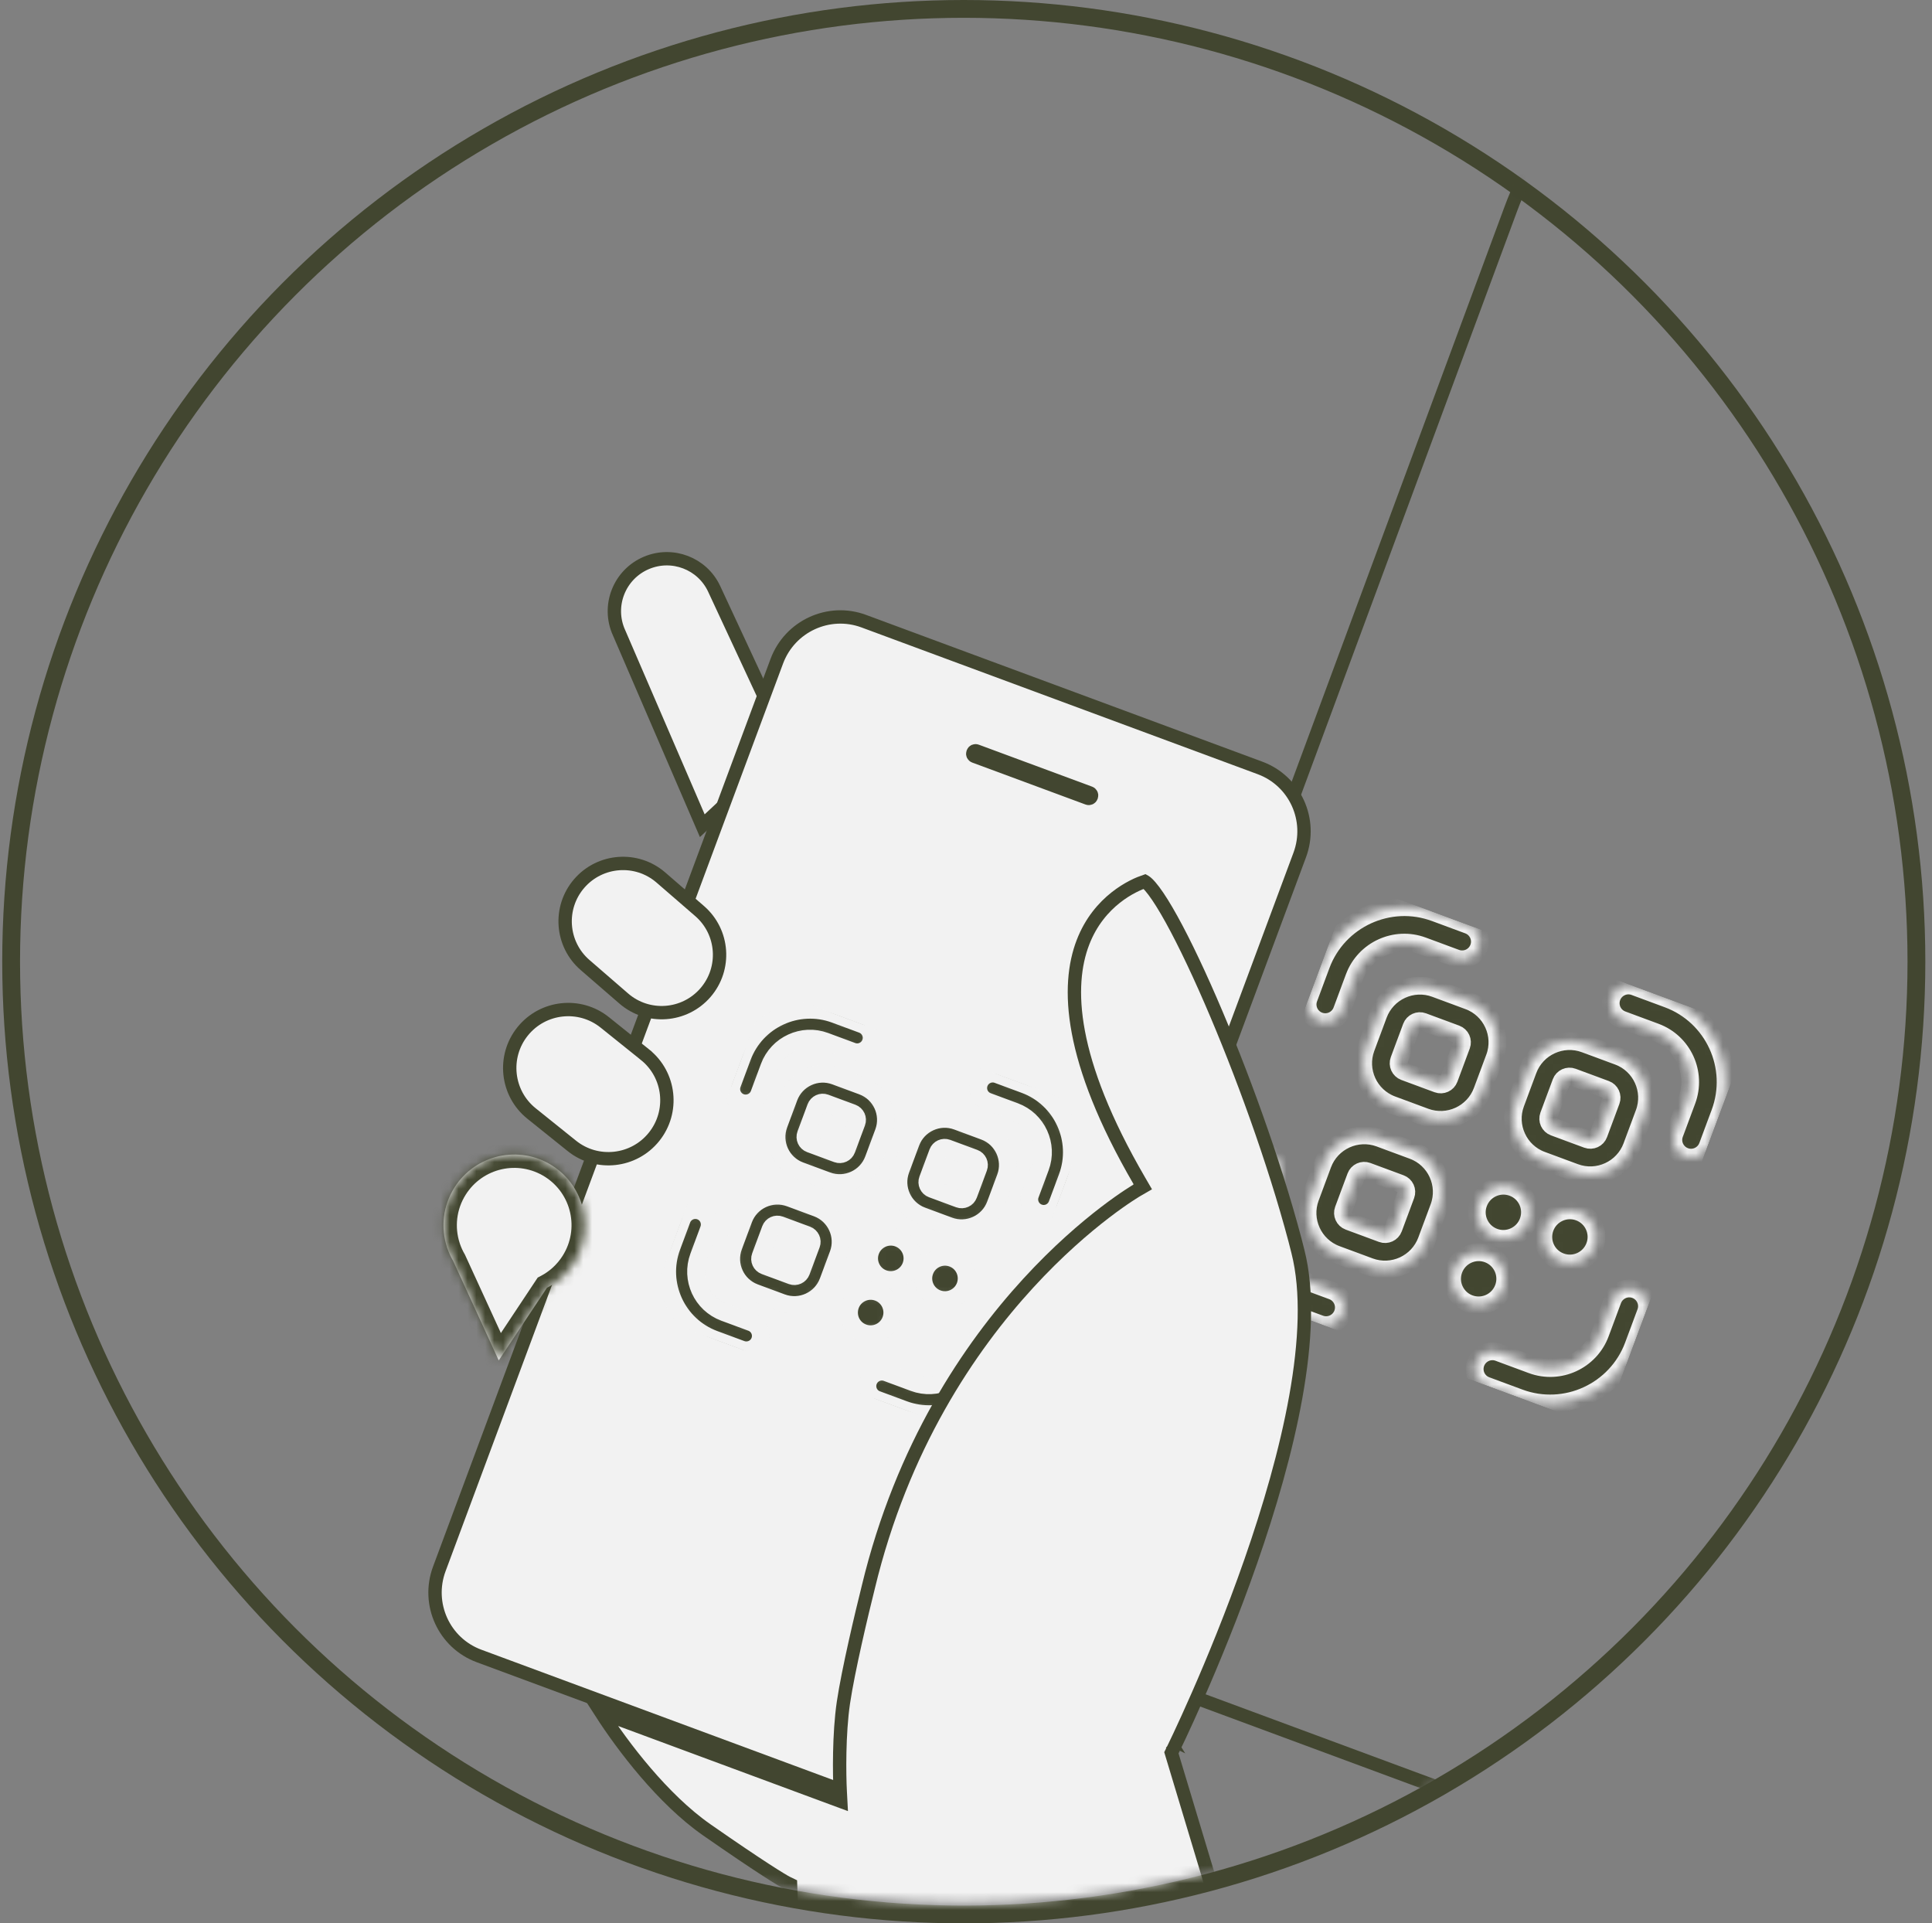
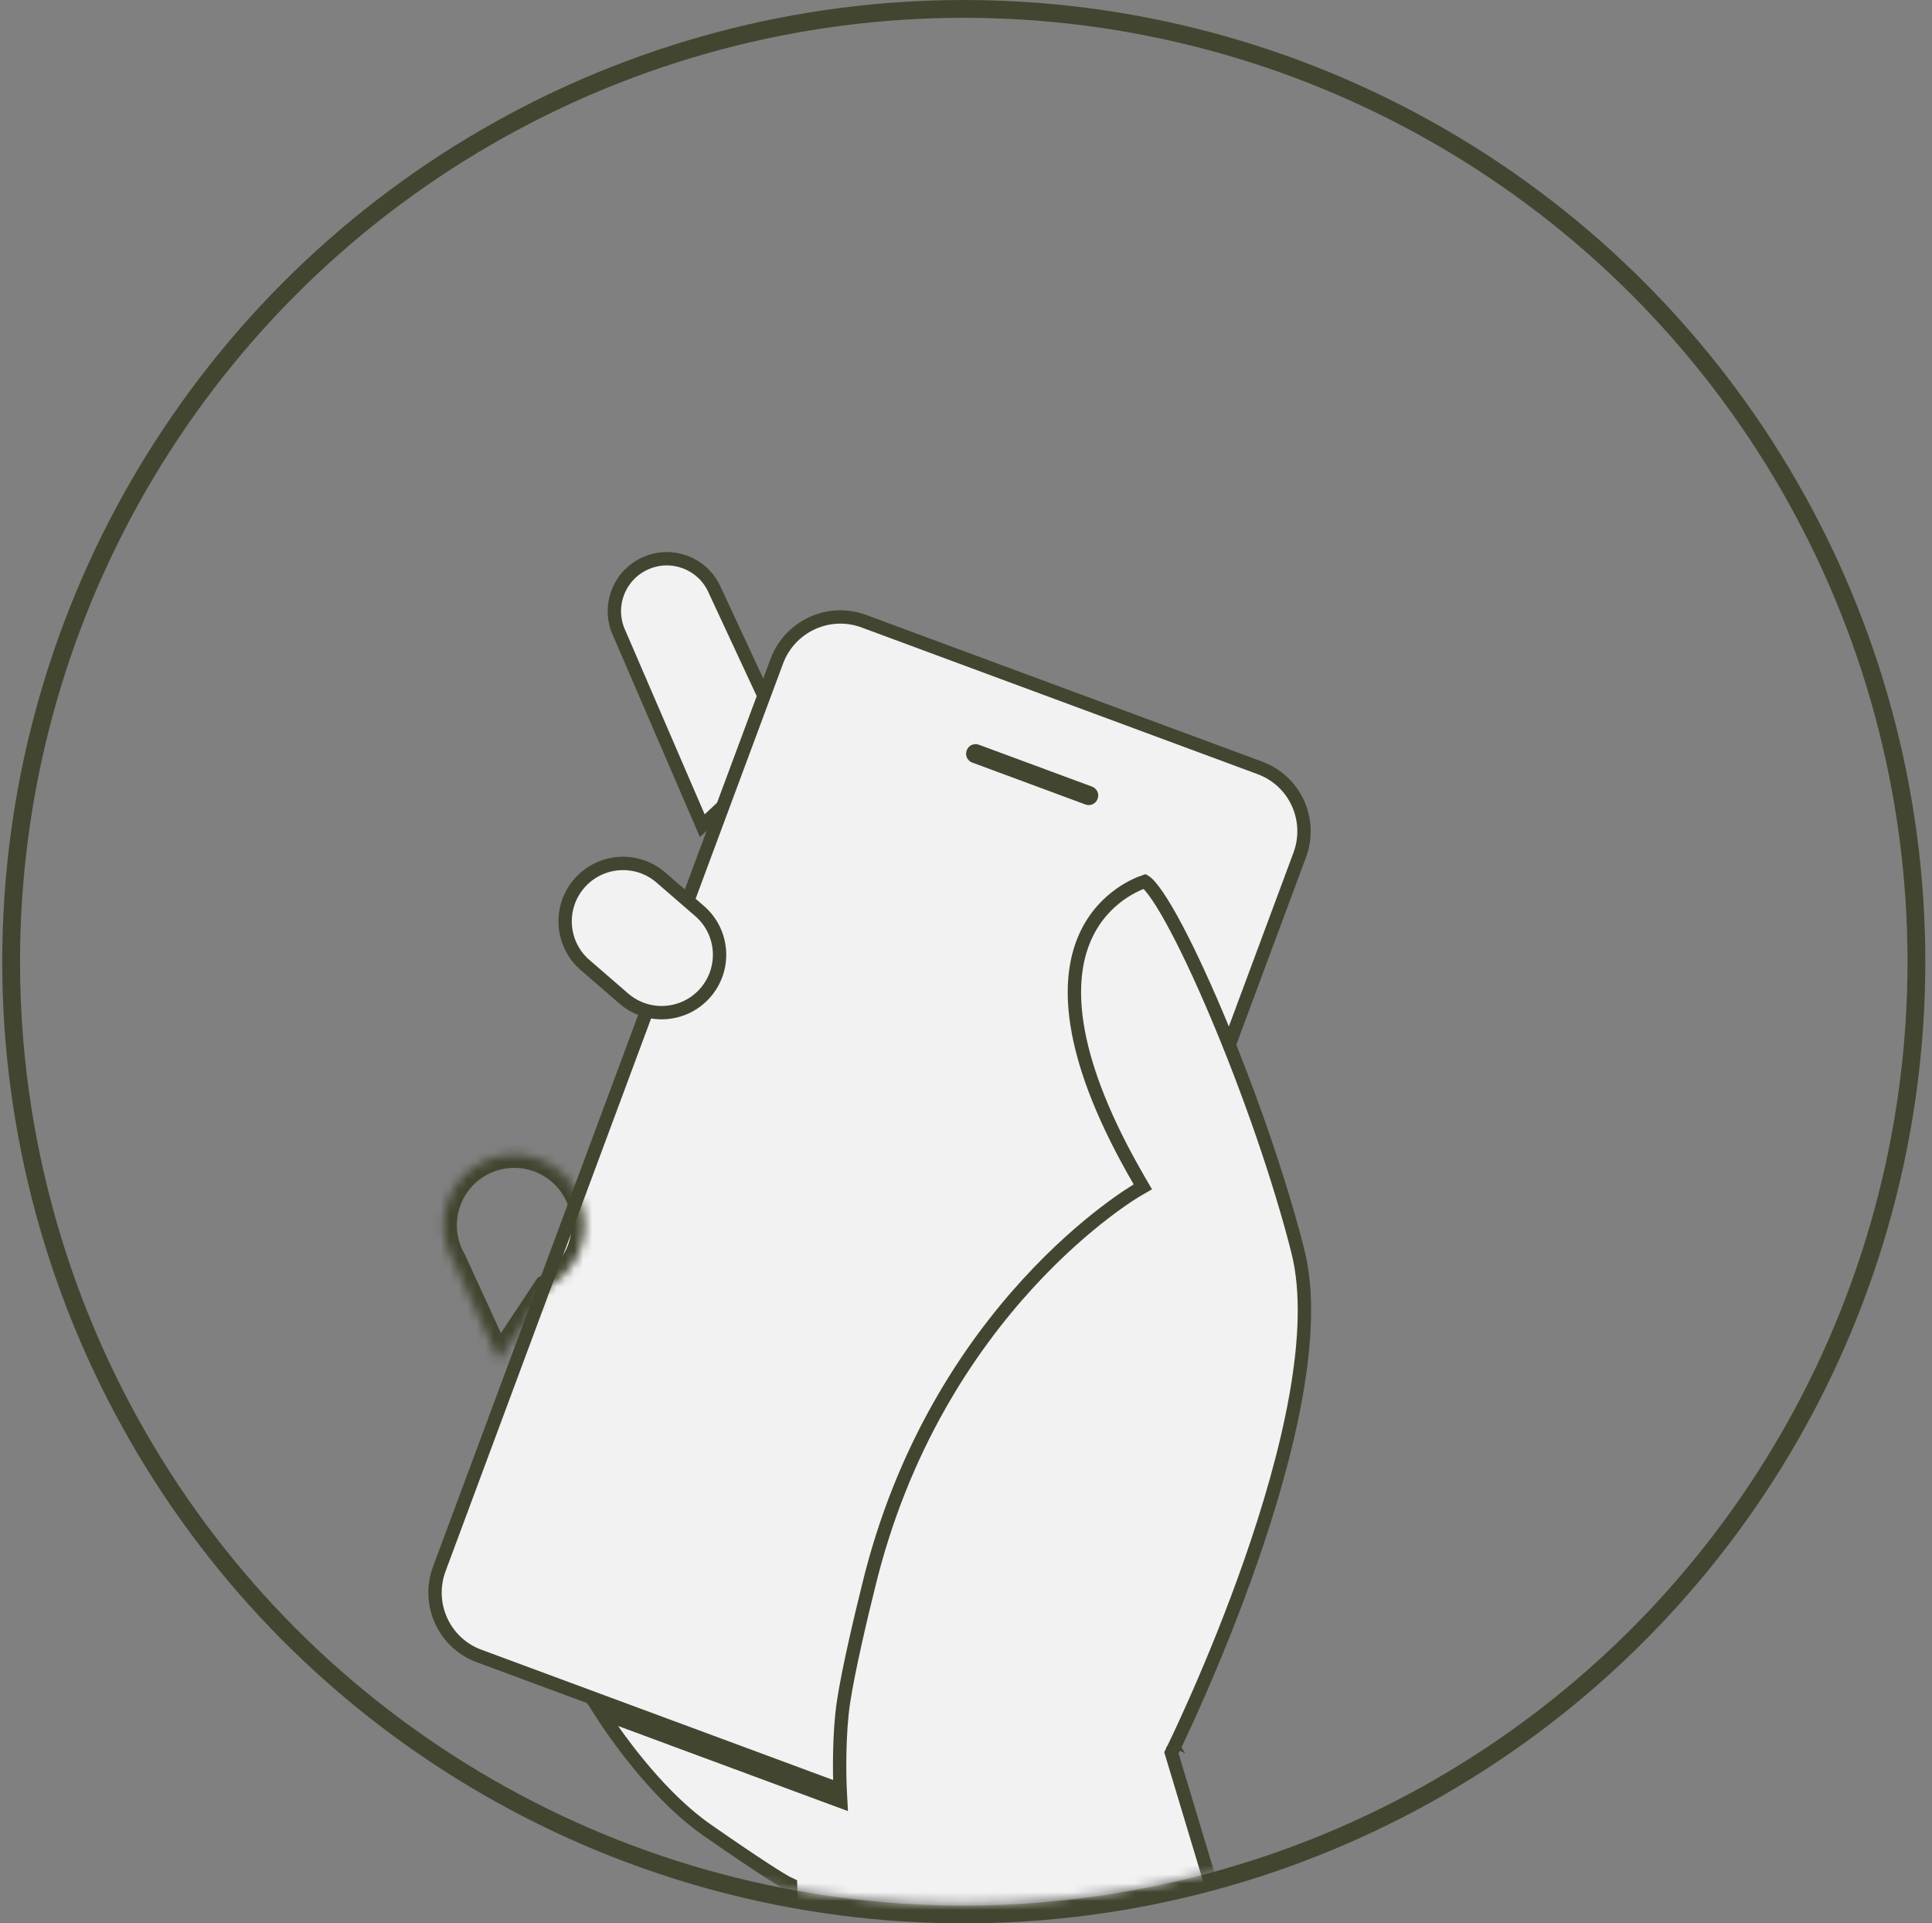
<svg xmlns="http://www.w3.org/2000/svg" width="217" height="216" viewBox="0 0 217 216" fill="none">
  <rect x="0" y="0" width="217" height="216" fill="#808080" stroke="none" />
  <circle cx="108.25" cy="108" r="107" stroke="#424630" stroke-width="2" />
  <mask id="mask0_1_2852" style="mask-type:alpha" maskUnits="userSpaceOnUse" x="0" y="0" width="216" height="214">
    <path d="M215.782 108.231C215.782 167.493 167.533 213.709 108.016 213.709C48.498 213.709 0.25 167.493 0.25 108.231C0.25 48.97 48.498 0.93 108.016 0.93C167.533 0.93 215.782 48.97 215.782 108.231Z" fill="#D9D9D9" />
  </mask>
  <g mask="url(#mask0_1_2852)">
-     <path d="M350.113 82.858L172.741 17.167M269.72 108.299C247.92 100.225 217.181 88.841 217.181 88.841M348.34 89.588L299.809 220.67C294.183 235.867 279.625 244.484 267.293 239.916L133.318 190.298C120.986 185.73 115.549 169.709 121.175 154.512L169.706 23.429C171.287 19.158 173.654 15.243 176.619 11.997L205.961 -20.134C211.387 -26.075 218.821 -28.344 225.164 -25.995L338.439 15.958C344.782 18.307 348.946 24.871 349.195 32.913L350.538 76.409C350.674 80.804 349.921 85.316 348.34 89.588Z" stroke="#424630" stroke-width="1.5" stroke-linecap="round" stroke-linejoin="round" />
    <g clip-path="url(#clip0_1_2852)">
      <mask id="path-4-inside-1_1_2852" fill="white">
        <path d="M164.946 112.387L161.212 111.004C158.638 110.051 155.764 111.37 154.807 113.943L153.418 117.678C152.461 120.251 153.777 123.122 156.351 124.075L160.085 125.458C162.659 126.412 165.533 125.092 166.49 122.519L167.879 118.784C168.836 116.211 167.52 113.34 164.946 112.387ZM162.755 121.136C162.564 121.651 161.99 121.915 161.474 121.724L157.74 120.341C157.224 120.15 156.961 119.577 157.153 119.061L158.542 115.326C158.734 114.811 159.307 114.548 159.823 114.739L163.558 116.122C164.073 116.313 164.336 116.886 164.144 117.401L162.755 121.136ZM173.157 130.3L176.892 131.683C179.465 132.636 182.339 131.317 183.296 128.743L184.685 125.009C185.642 122.435 184.326 119.564 181.753 118.611L178.018 117.228C175.445 116.275 172.57 117.594 171.613 120.168L170.225 123.902C169.268 126.475 170.584 129.347 173.157 130.3ZM175.348 121.551C175.54 121.035 176.114 120.772 176.629 120.963L180.364 122.346C180.879 122.537 181.142 123.11 180.95 123.625L179.561 127.36C179.37 127.876 178.796 128.139 178.28 127.948L174.546 126.565C174.03 126.374 173.768 125.801 173.959 125.285L175.348 121.551ZM158.697 129.193L154.962 127.81C152.389 126.857 149.514 128.176 148.557 130.749L147.169 134.484C146.212 137.057 147.528 139.929 150.101 140.882L153.836 142.265C156.409 143.218 159.283 141.899 160.24 139.325L161.629 135.591C162.586 133.017 161.27 130.146 158.697 129.193ZM156.505 137.942C156.314 138.458 155.74 138.721 155.224 138.53L151.49 137.147C150.974 136.956 150.712 136.383 150.903 135.867L152.292 132.133C152.484 131.617 153.058 131.354 153.573 131.545L157.308 132.928C157.823 133.119 158.086 133.692 157.894 134.207L156.505 137.942ZM150.819 147.521C150.435 148.552 149.288 149.079 148.257 148.697L144.522 147.314C139.374 145.407 136.743 139.667 138.657 134.519L140.046 130.784C140.43 129.753 141.577 129.227 142.608 129.608C143.639 129.99 144.164 131.137 143.781 132.167L142.392 135.902C141.244 138.991 142.822 142.435 145.911 143.579L149.646 144.962C150.676 145.344 151.202 146.49 150.819 147.521ZM184.863 147.382L183.474 151.117C181.56 156.265 175.813 158.903 170.665 156.996L166.93 155.613C165.9 155.231 165.374 154.084 165.757 153.054C166.141 152.023 167.289 151.496 168.319 151.878L172.054 153.261C175.143 154.405 178.591 152.822 179.739 149.734L181.128 145.999C181.512 144.968 182.659 144.442 183.69 144.823C184.721 145.205 185.246 146.351 184.863 147.382ZM193.196 124.974L191.807 128.709C191.424 129.739 190.276 130.266 189.245 129.884C188.215 129.503 187.689 128.356 188.072 127.326L189.461 123.591C190.61 120.502 189.031 117.058 185.943 115.914L182.208 114.531C181.177 114.149 180.652 113.003 181.035 111.972C181.418 110.941 182.566 110.414 183.597 110.796L187.331 112.179C192.48 114.086 195.111 119.826 193.196 124.974ZM146.991 112.111L148.379 108.376C150.294 103.228 156.04 100.59 161.188 102.497L164.923 103.88C165.954 104.262 166.479 105.408 166.096 106.439C165.713 107.47 164.565 107.997 163.534 107.615L159.8 106.232C156.711 105.088 153.263 106.67 152.114 109.759L150.725 113.494C150.342 114.525 149.194 115.051 148.164 114.67C147.133 114.288 146.607 113.141 146.991 112.111ZM168.882 144.651C168.307 146.197 166.586 146.987 165.04 146.414C163.494 145.842 162.705 144.122 163.28 142.576C163.855 141.03 165.577 140.24 167.123 140.812C168.669 141.385 169.457 143.104 168.882 144.651ZM177.37 136.109C178.916 136.682 179.705 138.401 179.13 139.948C178.555 141.494 176.833 142.284 175.287 141.711C173.741 141.139 172.952 139.419 173.527 137.873C174.102 136.327 175.824 135.536 177.37 136.109ZM166.058 135.106C166.633 133.56 168.355 132.77 169.901 133.343C171.447 133.915 172.235 135.635 171.66 137.181C171.085 138.727 169.364 139.517 167.817 138.945C166.271 138.372 165.483 136.653 166.058 135.106Z" />
      </mask>
      <path d="M164.946 112.387L161.212 111.004C158.638 110.051 155.764 111.37 154.807 113.943L153.418 117.678C152.461 120.251 153.777 123.122 156.351 124.075L160.085 125.458C162.659 126.412 165.533 125.092 166.49 122.519L167.879 118.784C168.836 116.211 167.52 113.34 164.946 112.387ZM162.755 121.136C162.564 121.651 161.99 121.915 161.474 121.724L157.74 120.341C157.224 120.15 156.961 119.577 157.153 119.061L158.542 115.326C158.734 114.811 159.307 114.548 159.823 114.739L163.558 116.122C164.073 116.313 164.336 116.886 164.144 117.401L162.755 121.136ZM173.157 130.3L176.892 131.683C179.465 132.636 182.339 131.317 183.296 128.743L184.685 125.009C185.642 122.435 184.326 119.564 181.753 118.611L178.018 117.228C175.445 116.275 172.57 117.594 171.613 120.168L170.225 123.902C169.268 126.475 170.584 129.347 173.157 130.3ZM175.348 121.551C175.54 121.035 176.114 120.772 176.629 120.963L180.364 122.346C180.879 122.537 181.142 123.11 180.95 123.625L179.561 127.36C179.37 127.876 178.796 128.139 178.28 127.948L174.546 126.565C174.03 126.374 173.768 125.801 173.959 125.285L175.348 121.551ZM158.697 129.193L154.962 127.81C152.389 126.857 149.514 128.176 148.557 130.749L147.169 134.484C146.212 137.057 147.528 139.929 150.101 140.882L153.836 142.265C156.409 143.218 159.283 141.899 160.24 139.325L161.629 135.591C162.586 133.017 161.27 130.146 158.697 129.193ZM156.505 137.942C156.314 138.458 155.74 138.721 155.224 138.53L151.49 137.147C150.974 136.956 150.712 136.383 150.903 135.867L152.292 132.133C152.484 131.617 153.058 131.354 153.573 131.545L157.308 132.928C157.823 133.119 158.086 133.692 157.894 134.207L156.505 137.942ZM150.819 147.521C150.435 148.552 149.288 149.079 148.257 148.697L144.522 147.314C139.374 145.407 136.743 139.667 138.657 134.519L140.046 130.784C140.43 129.753 141.577 129.227 142.608 129.608C143.639 129.99 144.164 131.137 143.781 132.167L142.392 135.902C141.244 138.991 142.822 142.435 145.911 143.579L149.646 144.962C150.676 145.344 151.202 146.49 150.819 147.521ZM184.863 147.382L183.474 151.117C181.56 156.265 175.813 158.903 170.665 156.996L166.93 155.613C165.9 155.231 165.374 154.084 165.757 153.054C166.141 152.023 167.289 151.496 168.319 151.878L172.054 153.261C175.143 154.405 178.591 152.822 179.739 149.734L181.128 145.999C181.512 144.968 182.659 144.442 183.69 144.823C184.721 145.205 185.246 146.351 184.863 147.382ZM193.196 124.974L191.807 128.709C191.424 129.739 190.276 130.266 189.245 129.884C188.215 129.503 187.689 128.356 188.072 127.326L189.461 123.591C190.61 120.502 189.031 117.058 185.943 115.914L182.208 114.531C181.177 114.149 180.652 113.003 181.035 111.972C181.418 110.941 182.566 110.414 183.597 110.796L187.331 112.179C192.48 114.086 195.111 119.826 193.196 124.974ZM146.991 112.111L148.379 108.376C150.294 103.228 156.04 100.59 161.188 102.497L164.923 103.88C165.954 104.262 166.479 105.408 166.096 106.439C165.713 107.47 164.565 107.997 163.534 107.615L159.8 106.232C156.711 105.088 153.263 106.67 152.114 109.759L150.725 113.494C150.342 114.525 149.194 115.051 148.164 114.67C147.133 114.288 146.607 113.141 146.991 112.111ZM168.882 144.651C168.307 146.197 166.586 146.987 165.04 146.414C163.494 145.842 162.705 144.122 163.28 142.576C163.855 141.03 165.577 140.24 167.123 140.812C168.669 141.385 169.457 143.104 168.882 144.651ZM177.37 136.109C178.916 136.682 179.705 138.401 179.13 139.948C178.555 141.494 176.833 142.284 175.287 141.711C173.741 141.139 172.952 139.419 173.527 137.873C174.102 136.327 175.824 135.536 177.37 136.109ZM166.058 135.106C166.633 133.56 168.355 132.77 169.901 133.343C171.447 133.915 172.235 135.635 171.66 137.181C171.085 138.727 169.364 139.517 167.817 138.945C166.271 138.372 165.483 136.653 166.058 135.106Z" fill="#424630" stroke="#F2F2F2" stroke-width="2" mask="url(#path-4-inside-1_1_2852)" />
    </g>
    <path d="M78.88 92.729L69.538 71.075L69.535 71.068L69.532 71.062C68.163 68.046 69.559 64.494 72.616 63.21L72.616 63.21C75.519 61.99 78.861 63.266 80.204 66.106C80.204 66.106 80.204 66.107 80.204 66.108L88.433 83.79L78.88 92.729Z" fill="#F2F2F2" stroke="#424630" stroke-width="1.5" />
    <path d="M97.016 69.758L141.527 86.243C145.453 87.697 147.452 92.073 145.984 96.02L108.081 197.945C106.613 201.892 102.237 203.907 98.312 202.453L53.801 185.968C49.875 184.514 47.875 180.138 49.343 176.191L87.247 74.266C88.715 70.319 93.09 68.304 97.016 69.758Z" fill="#F2F2F2" stroke="#424630" stroke-width="1.5" />
    <g clip-path="url(#clip1_1_2852)">
      <mask id="path-7-inside-2_1_2852" fill="white">
        <path d="M96.865 121.962L93.822 120.835C91.725 120.058 89.383 121.133 88.604 123.23L87.472 126.273C86.692 128.37 87.765 130.709 89.861 131.486L92.904 132.613C95.001 133.389 97.343 132.314 98.123 130.218L99.254 127.175C100.034 125.078 98.962 122.739 96.865 121.962ZM95.08 129.091C94.924 129.511 94.456 129.725 94.036 129.57L90.993 128.443C90.573 128.287 90.359 127.82 90.515 127.4L91.647 124.357C91.803 123.937 92.27 123.723 92.69 123.878L95.734 125.005C96.153 125.161 96.368 125.628 96.211 126.048L95.08 129.091ZM103.555 136.557L106.598 137.685C108.695 138.461 111.037 137.386 111.817 135.289L112.948 132.246C113.728 130.15 112.656 127.81 110.559 127.034L107.516 125.907C105.419 125.13 103.077 126.205 102.298 128.302L101.166 131.345C100.386 133.442 101.459 135.781 103.555 136.557ZM105.341 129.429C105.497 129.009 105.964 128.794 106.384 128.95L109.427 130.077C109.847 130.232 110.062 130.699 109.905 131.119L108.774 134.162C108.618 134.582 108.15 134.797 107.73 134.641L104.687 133.514C104.267 133.359 104.053 132.892 104.209 132.472L105.341 129.429ZM91.773 135.656L88.73 134.529C86.633 133.752 84.291 134.827 83.511 136.924L82.379 139.967C81.6 142.064 82.672 144.403 84.769 145.18L87.812 146.307C89.909 147.083 92.251 146.008 93.03 143.912L94.162 140.869C94.942 138.772 93.869 136.433 91.773 135.656ZM89.987 142.785C89.831 143.205 89.364 143.419 88.944 143.264L85.9 142.137C85.481 141.981 85.266 141.514 85.423 141.094L86.554 138.051C86.71 137.631 87.178 137.417 87.598 137.572L90.641 138.699C91.061 138.855 91.275 139.322 91.119 139.742L89.987 142.785ZM85.354 150.59C85.041 151.43 84.106 151.859 83.266 151.548L80.223 150.421C76.028 148.867 73.885 144.19 75.445 139.995L76.576 136.952C76.889 136.112 77.824 135.683 78.664 135.994C79.504 136.305 79.932 137.239 79.619 138.079L78.488 141.122C77.552 143.639 78.838 146.446 81.355 147.378L84.398 148.505C85.238 148.816 85.666 149.75 85.354 150.59ZM113.093 150.477L111.962 153.52C110.402 157.715 105.72 159.864 101.525 158.31L98.482 157.183C97.642 156.872 97.214 155.938 97.526 155.098C97.838 154.258 98.774 153.829 99.614 154.14L102.657 155.267C105.173 156.199 107.983 154.909 108.919 152.393L110.05 149.35C110.363 148.51 111.298 148.081 112.138 148.392C112.978 148.703 113.406 149.637 113.093 150.477ZM119.883 132.218L118.752 135.261C118.439 136.101 117.504 136.53 116.664 136.219C115.824 135.908 115.396 134.974 115.709 134.134L116.84 131.091C117.776 128.574 116.49 125.768 113.973 124.836L110.93 123.709C110.09 123.398 109.662 122.464 109.974 121.624C110.287 120.784 111.222 120.355 112.062 120.666L115.105 121.793C119.3 123.346 121.443 128.023 119.883 132.218ZM82.234 121.737L83.366 118.694C84.926 114.499 89.608 112.35 93.803 113.904L96.846 115.031C97.686 115.342 98.114 116.276 97.802 117.116C97.49 117.956 96.554 118.385 95.715 118.074L92.671 116.947C90.155 116.015 87.345 117.304 86.409 119.821L85.278 122.864C84.965 123.704 84.03 124.133 83.19 123.822C82.35 123.511 81.922 122.577 82.234 121.737ZM100.072 148.251C99.604 149.511 98.201 150.155 96.941 149.688C95.681 149.221 95.039 147.82 95.508 146.56C95.976 145.3 97.379 144.657 98.639 145.123C99.899 145.59 100.541 146.991 100.072 148.251ZM106.988 141.291C108.248 141.758 108.89 143.159 108.422 144.419C107.953 145.679 106.551 146.322 105.291 145.856C104.031 145.389 103.389 143.988 103.857 142.728C104.326 141.468 105.728 140.825 106.988 141.291ZM97.771 140.474C98.24 139.214 99.642 138.57 100.902 139.037C102.162 139.504 102.804 140.905 102.336 142.165C101.867 143.425 100.464 144.068 99.204 143.602C97.945 143.135 97.302 141.734 97.771 140.474Z" />
      </mask>
-       <path d="M96.865 121.962L93.822 120.835C91.725 120.058 89.383 121.133 88.604 123.23L87.472 126.273C86.692 128.37 87.765 130.709 89.861 131.486L92.904 132.613C95.001 133.389 97.343 132.314 98.123 130.218L99.254 127.175C100.034 125.078 98.962 122.739 96.865 121.962ZM95.08 129.091C94.924 129.511 94.456 129.725 94.036 129.57L90.993 128.443C90.573 128.287 90.359 127.82 90.515 127.4L91.647 124.357C91.803 123.937 92.27 123.723 92.69 123.878L95.734 125.005C96.153 125.161 96.368 125.628 96.211 126.048L95.08 129.091ZM103.555 136.557L106.598 137.685C108.695 138.461 111.037 137.386 111.817 135.289L112.948 132.246C113.728 130.15 112.656 127.81 110.559 127.034L107.516 125.907C105.419 125.13 103.077 126.205 102.298 128.302L101.166 131.345C100.386 133.442 101.459 135.781 103.555 136.557ZM105.341 129.429C105.497 129.009 105.964 128.794 106.384 128.95L109.427 130.077C109.847 130.232 110.062 130.699 109.905 131.119L108.774 134.162C108.618 134.582 108.15 134.797 107.73 134.641L104.687 133.514C104.267 133.359 104.053 132.892 104.209 132.472L105.341 129.429ZM91.773 135.656L88.73 134.529C86.633 133.752 84.291 134.827 83.511 136.924L82.379 139.967C81.6 142.064 82.672 144.403 84.769 145.18L87.812 146.307C89.909 147.083 92.251 146.008 93.03 143.912L94.162 140.869C94.942 138.772 93.869 136.433 91.773 135.656ZM89.987 142.785C89.831 143.205 89.364 143.419 88.944 143.264L85.9 142.137C85.481 141.981 85.266 141.514 85.423 141.094L86.554 138.051C86.71 137.631 87.178 137.417 87.598 137.572L90.641 138.699C91.061 138.855 91.275 139.322 91.119 139.742L89.987 142.785ZM85.354 150.59C85.041 151.43 84.106 151.859 83.266 151.548L80.223 150.421C76.028 148.867 73.885 144.19 75.445 139.995L76.576 136.952C76.889 136.112 77.824 135.683 78.664 135.994C79.504 136.305 79.932 137.239 79.619 138.079L78.488 141.122C77.552 143.639 78.838 146.446 81.355 147.378L84.398 148.505C85.238 148.816 85.666 149.75 85.354 150.59ZM113.093 150.477L111.962 153.52C110.402 157.715 105.72 159.864 101.525 158.31L98.482 157.183C97.642 156.872 97.214 155.938 97.526 155.098C97.838 154.258 98.774 153.829 99.614 154.14L102.657 155.267C105.173 156.199 107.983 154.909 108.919 152.393L110.05 149.35C110.363 148.51 111.298 148.081 112.138 148.392C112.978 148.703 113.406 149.637 113.093 150.477ZM119.883 132.218L118.752 135.261C118.439 136.101 117.504 136.53 116.664 136.219C115.824 135.908 115.396 134.974 115.709 134.134L116.84 131.091C117.776 128.574 116.49 125.768 113.973 124.836L110.93 123.709C110.09 123.398 109.662 122.464 109.974 121.624C110.287 120.784 111.222 120.355 112.062 120.666L115.105 121.793C119.3 123.346 121.443 128.023 119.883 132.218ZM82.234 121.737L83.366 118.694C84.926 114.499 89.608 112.35 93.803 113.904L96.846 115.031C97.686 115.342 98.114 116.276 97.802 117.116C97.49 117.956 96.554 118.385 95.715 118.074L92.671 116.947C90.155 116.015 87.345 117.304 86.409 119.821L85.278 122.864C84.965 123.704 84.03 124.133 83.19 123.822C82.35 123.511 81.922 122.577 82.234 121.737ZM100.072 148.251C99.604 149.511 98.201 150.155 96.941 149.688C95.681 149.221 95.039 147.82 95.508 146.56C95.976 145.3 97.379 144.657 98.639 145.123C99.899 145.59 100.541 146.991 100.072 148.251ZM106.988 141.291C108.248 141.758 108.89 143.159 108.422 144.419C107.953 145.679 106.551 146.322 105.291 145.856C104.031 145.389 103.389 143.988 103.857 142.728C104.326 141.468 105.728 140.825 106.988 141.291ZM97.771 140.474C98.24 139.214 99.642 138.57 100.902 139.037C102.162 139.504 102.804 140.905 102.336 142.165C101.867 143.425 100.464 144.068 99.204 143.602C97.945 143.135 97.302 141.734 97.771 140.474Z" fill="#424630" stroke="#F2F2F2" stroke-width="2" mask="url(#path-7-inside-2_1_2852)" />
    </g>
    <path d="M109.683 84.336L122.403 89.046C122.579 89.112 122.64 89.288 122.593 89.415L122.565 89.49C122.518 89.617 122.356 89.711 122.18 89.645L109.46 84.935C109.284 84.869 109.222 84.693 109.27 84.566L109.298 84.491C109.345 84.364 109.507 84.27 109.683 84.336Z" fill="#F2F2F2" stroke="#424630" stroke-width="1.5" />
-     <path d="M79.232 111.481C76.878 114.19 72.776 114.487 70.064 112.14L65.712 108.371C65.712 108.371 65.711 108.371 65.711 108.371C65.711 108.371 65.711 108.371 65.711 108.371C63.004 106.022 62.713 101.923 65.064 99.208C67.418 96.499 71.519 96.203 74.231 98.549C74.231 98.549 74.231 98.549 74.231 98.549L78.584 102.318C78.584 102.318 78.584 102.318 78.584 102.318C81.291 104.667 81.583 108.766 79.232 111.481Z" fill="#F2F2F2" stroke="#424630" stroke-width="1.5" />
-     <path d="M59.7 125.049L59.7 125.049C56.878 122.784 56.431 118.652 58.702 115.828C60.972 113.004 65.106 112.552 67.928 114.817C67.928 114.817 67.928 114.817 67.928 114.817L72.458 118.454L72.458 118.455C75.28 120.72 75.727 124.851 73.456 127.676C71.186 130.499 67.052 130.951 64.23 128.686C64.23 128.686 64.23 128.686 64.23 128.686L59.7 125.049Z" fill="#F2F2F2" stroke="#424630" stroke-width="1.5" />
+     <path d="M79.232 111.481C76.878 114.19 72.776 114.487 70.064 112.14L65.712 108.371C65.711 108.371 65.711 108.371 65.711 108.371C63.004 106.022 62.713 101.923 65.064 99.208C67.418 96.499 71.519 96.203 74.231 98.549C74.231 98.549 74.231 98.549 74.231 98.549L78.584 102.318C78.584 102.318 78.584 102.318 78.584 102.318C81.291 104.667 81.583 108.766 79.232 111.481Z" fill="#F2F2F2" stroke="#424630" stroke-width="1.5" />
    <mask id="path-11-inside-3_1_2852" fill="white">
      <path fill-rule="evenodd" clip-rule="evenodd" d="M50.199 140.05C49.499 137.884 49.732 135.432 51.046 133.357C53.392 129.651 58.298 128.545 62.003 130.885C65.707 133.225 66.807 138.127 64.461 141.833C63.685 143.057 62.631 143.998 61.432 144.624L56.018 152.779L50.89 141.597C50.632 141.153 50.419 140.687 50.252 140.206L50.178 140.046L50.199 140.05Z" />
    </mask>
-     <path fill-rule="evenodd" clip-rule="evenodd" d="M50.199 140.05C49.499 137.884 49.732 135.432 51.046 133.357C53.392 129.651 58.298 128.545 62.003 130.885C65.707 133.225 66.807 138.127 64.461 141.833C63.685 143.057 62.631 143.998 61.432 144.624L56.018 152.779L50.89 141.597C50.632 141.153 50.419 140.687 50.252 140.206L50.178 140.046L50.199 140.05Z" fill="#F2F2F2" />
    <path d="M51.046 133.357L52.314 134.157L51.046 133.357ZM50.199 140.05L49.921 141.523L52.404 141.989L51.627 139.587L50.199 140.05ZM62.003 130.885L61.2 132.152L62.003 130.885ZM64.461 141.833L65.729 142.633L65.729 142.633L64.461 141.833ZM61.432 144.624L60.738 143.296L60.395 143.475L60.182 143.796L61.432 144.624ZM56.018 152.779L54.654 153.405L55.777 155.854L57.269 153.607L56.018 152.779ZM50.89 141.597L52.254 140.972L52.224 140.906L52.188 140.843L50.89 141.597ZM50.252 140.206L51.67 139.714L51.646 139.646L51.616 139.58L50.252 140.206ZM50.178 140.046L50.457 138.572L47.606 138.037L48.814 140.671L50.178 140.046ZM49.778 132.556C48.216 135.024 47.94 137.94 48.771 140.512L51.627 139.587C51.058 137.827 51.248 135.841 52.314 134.157L49.778 132.556ZM62.805 129.617C58.4 126.835 52.567 128.15 49.778 132.556L52.314 134.157C54.217 131.151 58.195 130.255 61.2 132.152L62.805 129.617ZM65.729 142.633C68.517 138.228 67.211 132.4 62.805 129.617L61.2 132.152C64.203 134.049 65.096 138.025 63.193 141.032L65.729 142.633ZM62.126 145.953C63.553 145.207 64.808 144.087 65.729 142.633L63.193 141.032C62.563 142.028 61.708 142.789 60.738 143.296L62.126 145.953ZM57.269 153.607L62.682 145.452L60.182 143.796L54.768 151.951L57.269 153.607ZM49.526 142.223L54.654 153.405L57.383 152.154L52.254 140.972L49.526 142.223ZM48.834 140.697C49.032 141.269 49.285 141.824 49.592 142.352L52.188 140.843C51.978 140.483 51.805 140.105 51.67 139.714L48.834 140.697ZM48.814 140.671L48.887 140.831L51.616 139.58L51.543 139.42L48.814 140.671ZM50.478 138.576L50.457 138.572L49.9 141.519L49.921 141.523L50.478 138.576Z" fill="#424630" mask="url(#path-11-inside-3_1_2852)" />
    <path d="M135.981 112.374C139.41 120.273 143.084 130.345 145.444 139.225L145.781 140.548C146.917 145.014 146.642 150.732 145.544 156.862C144.448 162.976 142.548 169.427 140.494 175.319C138.442 181.209 136.242 186.527 134.555 190.372C133.712 192.294 132.997 193.848 132.494 194.92C132.242 195.456 132.043 195.871 131.907 196.152C131.839 196.293 131.787 196.4 131.752 196.471L131.713 196.552L131.703 196.572L131.701 196.576L131.7 196.577C131.7 196.578 131.7 196.578 132.373 196.909L131.7 196.578L131.569 196.843L131.654 197.126L139.119 221.919C125.283 231.032 107.867 235.164 89.607 233.656L88.809 212.089L88.793 211.639L88.388 211.443C87.919 211.215 85.405 209.692 79.39 205.501C74.438 202.051 69.929 196.086 67.51 192.323L93.361 201.898L94.432 202.294L94.372 201.154C94.274 199.309 94.212 194.734 94.733 191.199C95.258 187.635 96.81 181.095 97.525 178.255L97.526 178.248C101.325 162.461 108.887 151.308 115.496 144.102C118.8 140.498 121.866 137.883 124.1 136.171C125.217 135.315 126.126 134.686 126.753 134.272C127.067 134.065 127.31 133.912 127.472 133.811C127.554 133.761 127.615 133.724 127.656 133.7L127.7 133.674L127.711 133.668L127.712 133.667L127.713 133.667L127.713 133.667L128.365 133.29L127.987 132.64C120.002 118.919 119.777 110.674 121.633 105.838C123.44 101.133 127.311 99.412 128.582 98.985C128.593 98.991 128.605 98.998 128.62 99.007C128.752 99.092 128.945 99.262 129.198 99.553C129.698 100.129 130.319 101.044 131.033 102.265C132.455 104.698 134.18 108.226 135.981 112.374ZM128.539 98.963C128.535 98.962 128.532 98.961 128.532 98.961C128.532 98.961 128.534 98.961 128.539 98.963Z" fill="#F2F2F2" stroke="#424630" stroke-width="1.5" />
  </g>
  <defs>
    <clipPath id="clip0_1_2852">
-       <rect width="47.791" height="47.815" fill="white" transform="matrix(0.938 0.347 -0.349 0.937 151.852 99.039)" />
-     </clipPath>
+       </clipPath>
    <clipPath id="clip1_1_2852">
      <rect width="38.941" height="38.961" fill="white" transform="matrix(0.938 0.347 -0.349 0.937 86.195 111.086)" />
    </clipPath>
  </defs>
</svg>